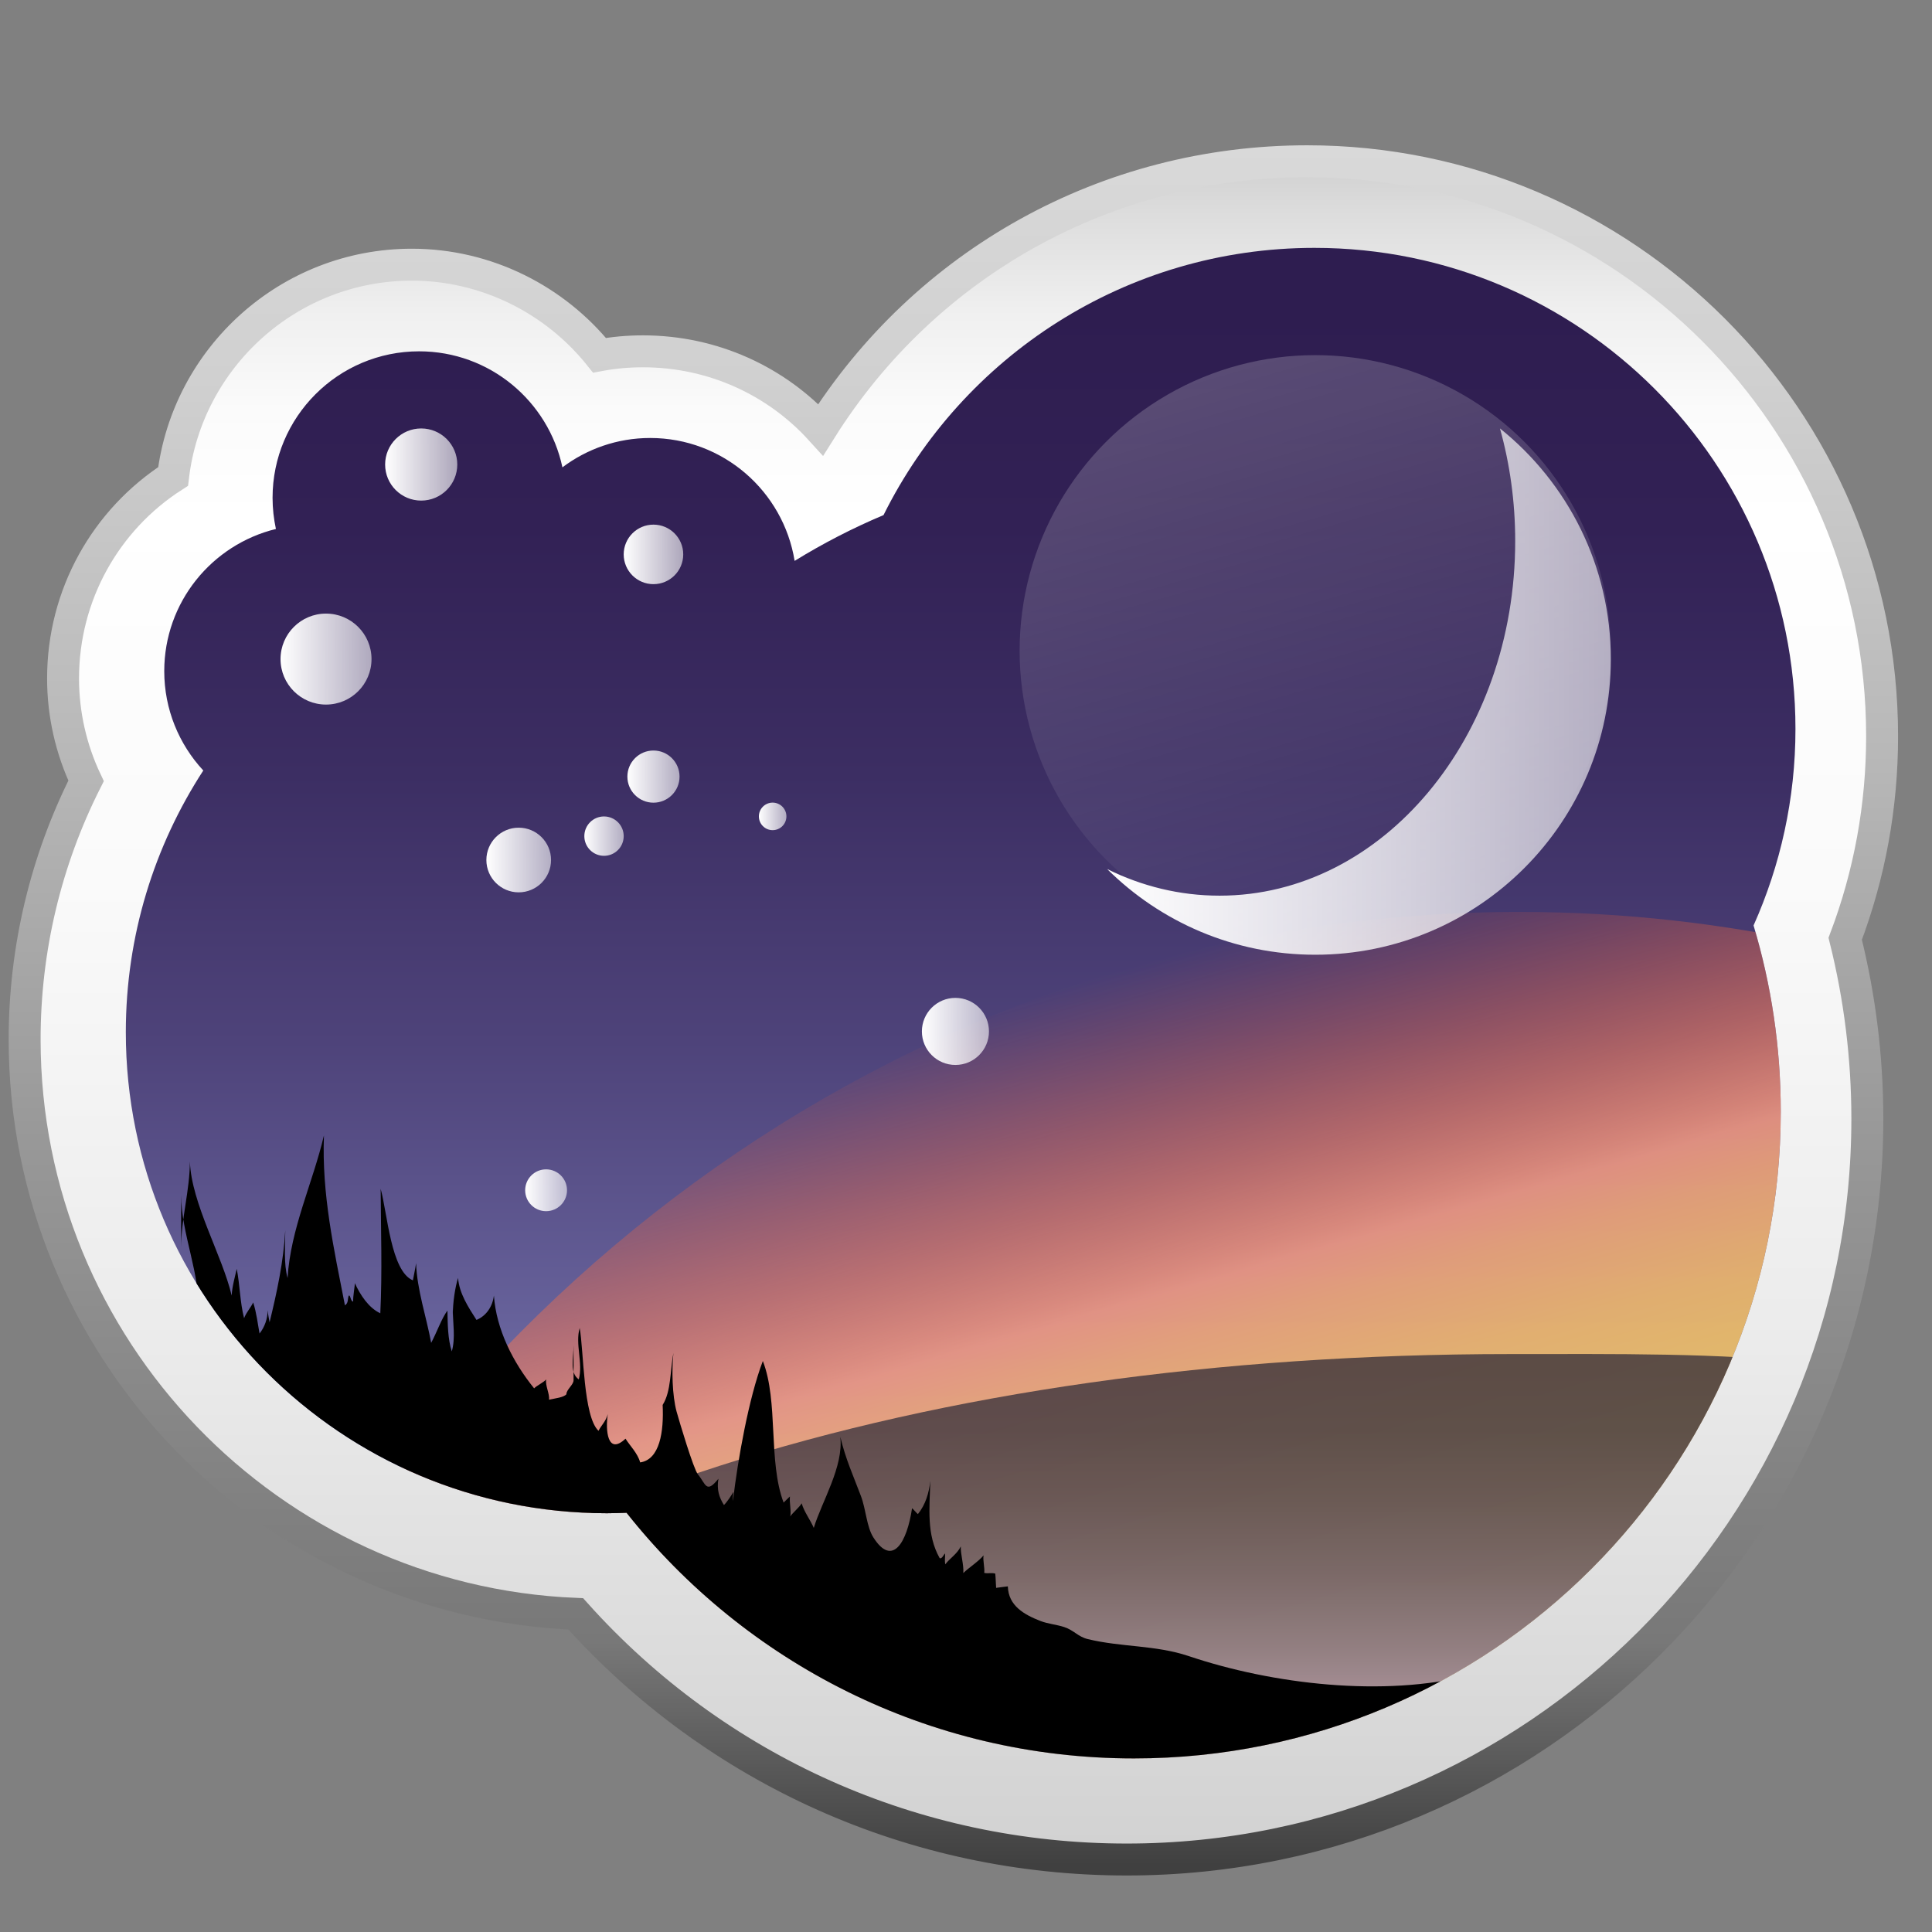
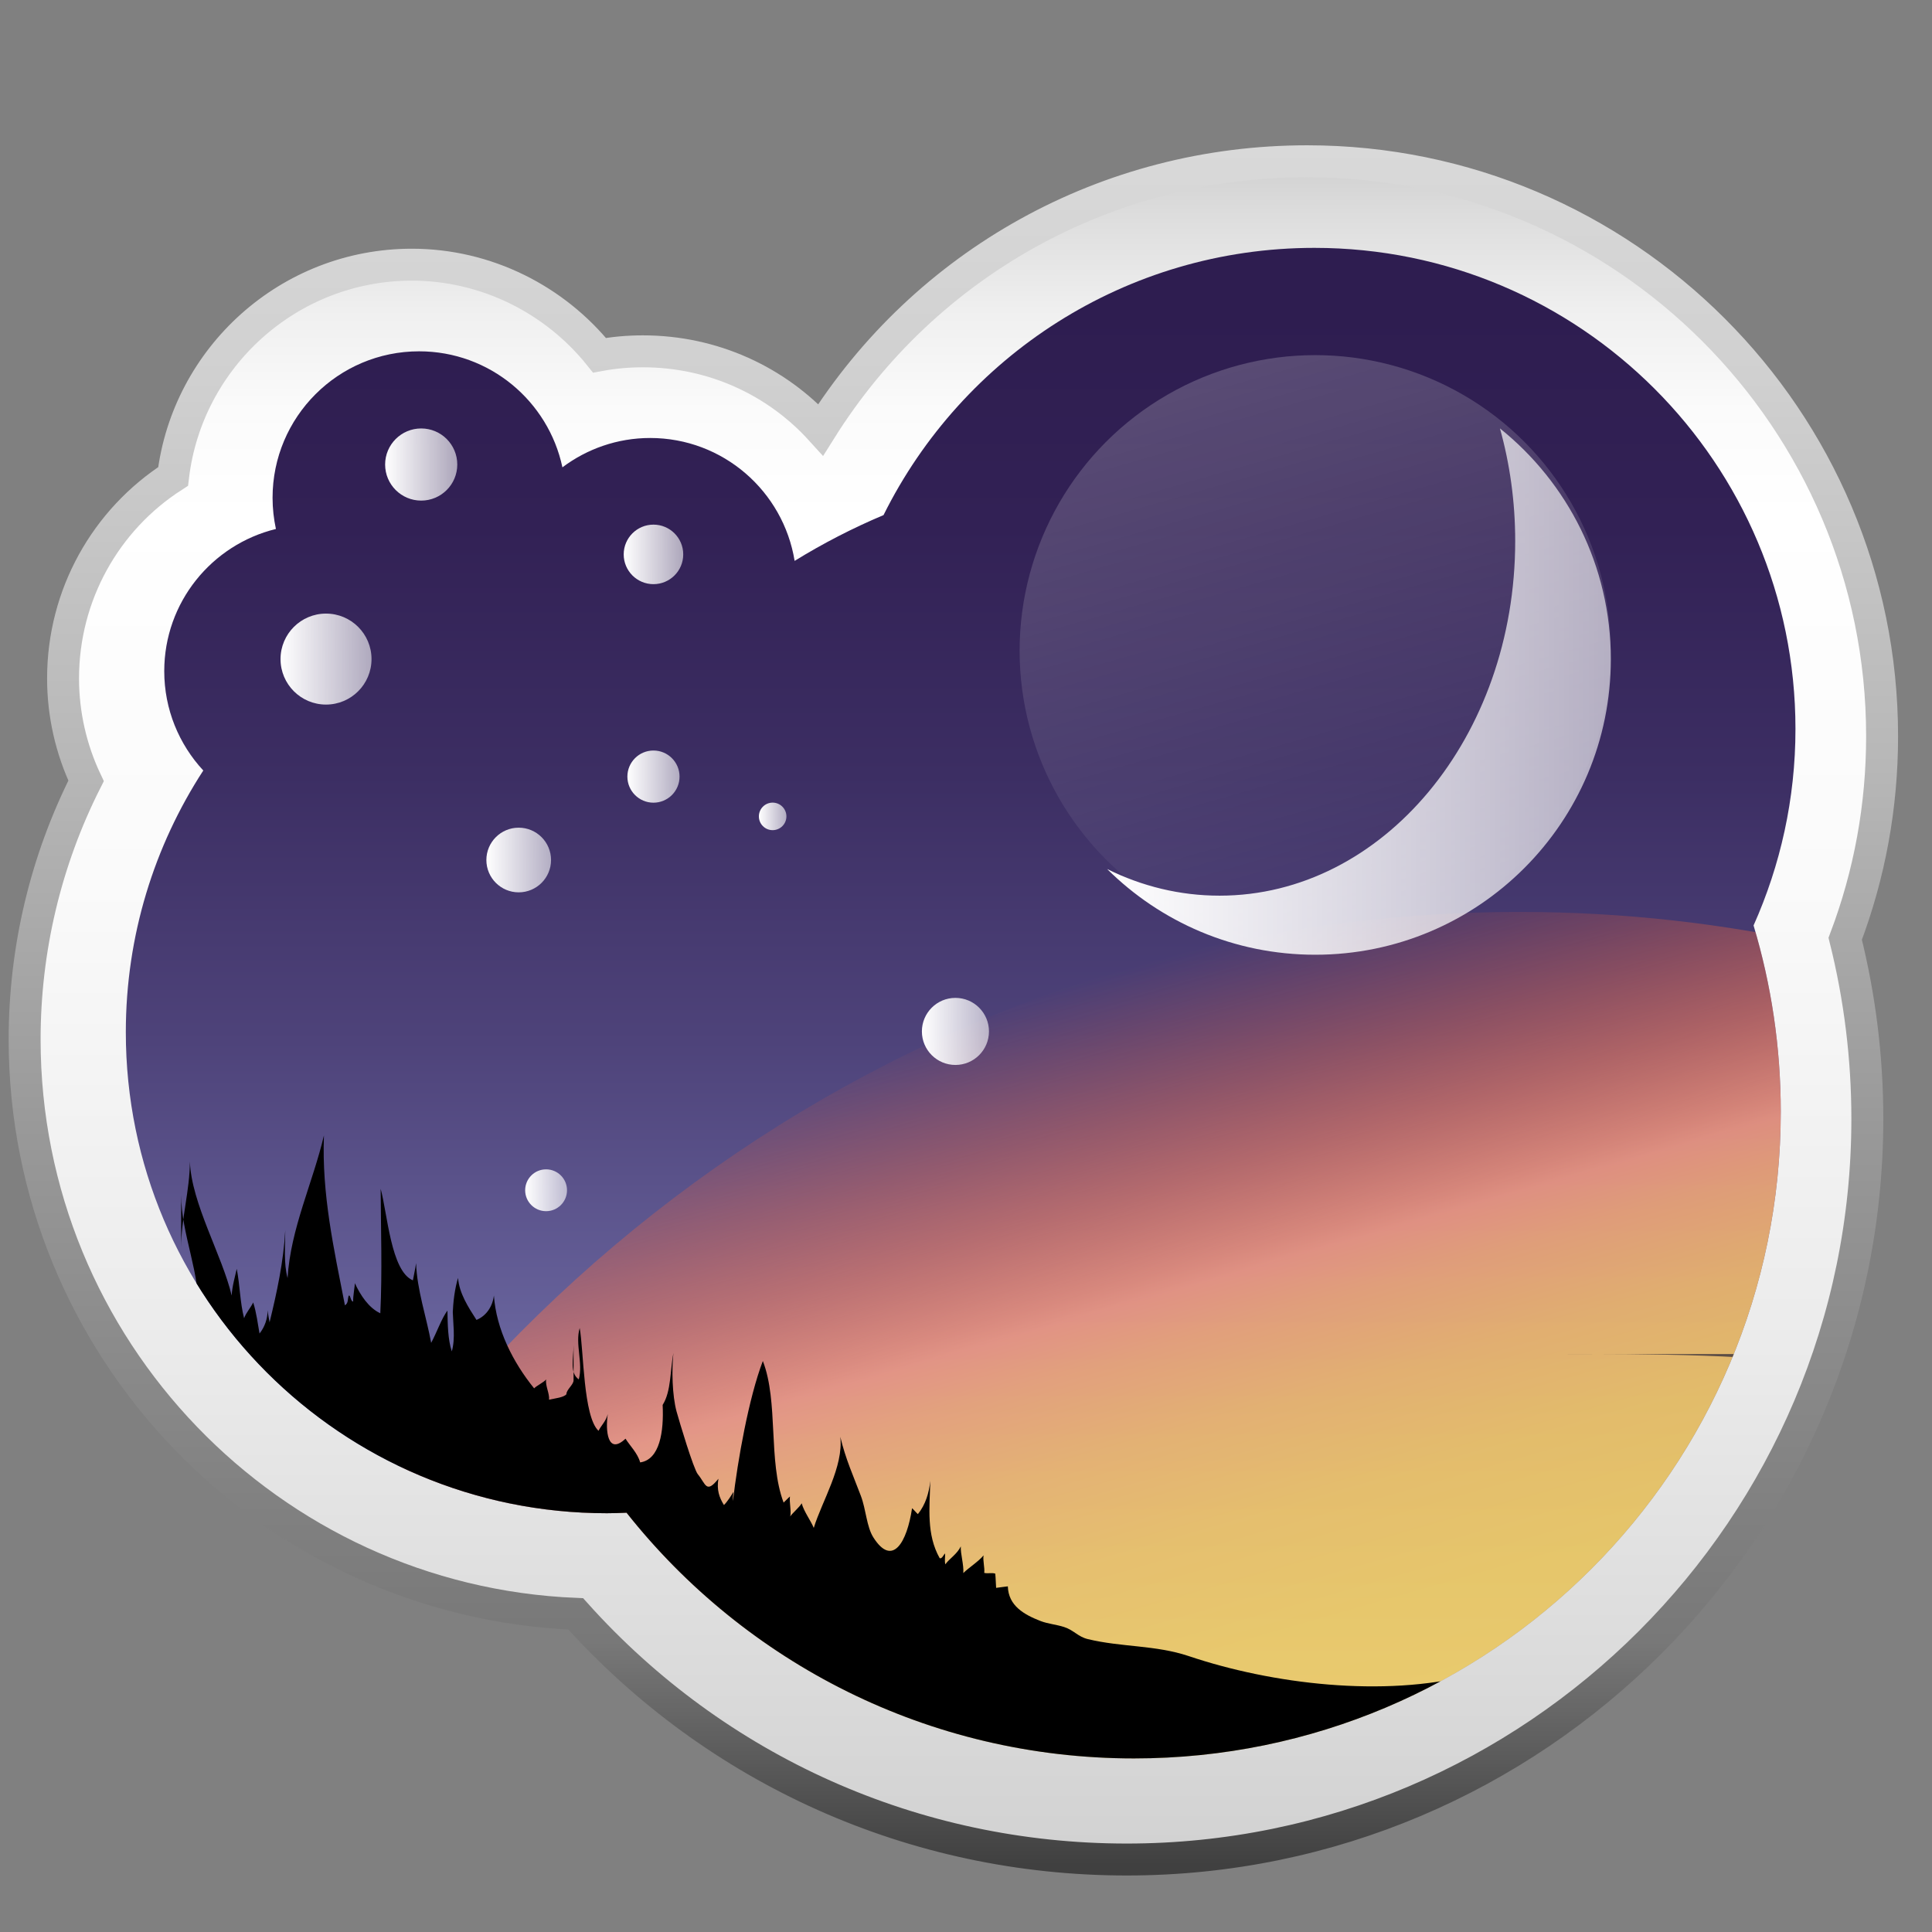
<svg xmlns="http://www.w3.org/2000/svg" xmlns:xlink="http://www.w3.org/1999/xlink" version="1.1" id="Capa_1" x="0px" y="0px" width="64px" height="64px" viewBox="0 0 64 64" enable-background="new 0 0 64 64" xml:space="preserve">
  <rect x="0" y="0" width="64" height="64" fill="#808080" stroke="none" />
  <g>
    <linearGradient id="SVGID_1_" gradientUnits="userSpaceOnUse" x1="31.581" y1="61.599" x2="31.581" y2="5.342">
      <stop offset="0" style="stop-color:#D1D1D1" />
      <stop offset="0.008" style="stop-color:#D2D2D2" />
      <stop offset="0.303" style="stop-color:#EBEBEB" />
      <stop offset="0.573" style="stop-color:#FAFAFA" />
      <stop offset="0.792" style="stop-color:#FFFFFF" />
      <stop offset="0.854" style="stop-color:#FBFBFB" />
      <stop offset="0.913" style="stop-color:#EFEFEF" />
      <stop offset="0.971" style="stop-color:#DCDCDC" />
      <stop offset="1" style="stop-color:#D0D0D0" />
    </linearGradient>
    <linearGradient id="SVGID_2_" gradientUnits="userSpaceOnUse" x1="31.582" y1="62.128" x2="31.582" y2="4.812">
      <stop offset="0.006" style="stop-color:#404040" />
      <stop offset="0.135" style="stop-color:#787878" />
      <stop offset="0.433" style="stop-color:#999999" />
      <stop offset="0.641" style="stop-color:#B7B7B7" />
      <stop offset="0.865" style="stop-color:#D0D0D0" />
      <stop offset="1" style="stop-color:#D9D9D9" />
    </linearGradient>
    <path fill="url(#SVGID_1_)" stroke="url(#SVGID_2_)" stroke-width="1.058" stroke-miterlimit="10" d="M62.347,24.387   c0-10.503-8.543-19.045-19.045-19.045c-6.628,0-12.643,3.361-16.114,8.892c-1.461-1.609-3.566-2.596-5.891-2.596   c-0.486,0-0.967,0.043-1.437,0.13c-1.478-1.842-3.747-3-6.218-3c-4.07,0-7.436,3.068-7.908,7.015   c-2.227,1.431-3.645,3.919-3.645,6.69c0,1.187,0.265,2.342,0.762,3.395c-1.336,2.646-2.035,5.571-2.035,8.565   c0,10.235,8.119,18.612,18.255,19.028c4.655,5.19,11.224,8.138,18.252,8.138c13.527,0,24.535-11.006,24.535-24.535   c0-2.019-0.247-4.02-0.733-5.966C61.937,28.952,62.347,26.7,62.347,24.387z" />
    <g>
      <defs>
        <path id="SVGID_494_" d="M59.477,24.147c0-8.802-7.135-15.936-15.935-15.936c-6.257,0-11.667,3.605-14.274,8.852     c-1.025,0.432-2.009,0.94-2.945,1.517c-0.375-2.308-2.372-4.071-4.786-4.071c-1.091,0-2.097,0.364-2.906,0.972     c-0.466-2.195-2.413-3.843-4.747-3.843c-2.683,0-4.855,2.174-4.855,4.854c0,0.354,0.04,0.698,0.111,1.031     c-2.122,0.519-3.699,2.427-3.699,4.71c0,1.271,0.492,2.426,1.293,3.291c-1.621,2.495-2.566,5.471-2.566,8.669     c0,8.8,7.135,15.935,15.936,15.935c0.218,0,0.436-0.008,0.652-0.017c3.924,4.957,9.994,8.139,16.809,8.139     c11.832,0,21.425-9.594,21.425-21.426c0-2.145-0.315-4.213-0.901-6.167C58.977,28.669,59.477,26.468,59.477,24.147z" />
      </defs>
      <clipPath id="SVGID_3_">
        <use xlink:href="#SVGID_494_" overflow="visible" />
      </clipPath>
      <g clip-path="url(#SVGID_3_)">
        <linearGradient id="SVGID_4_" gradientUnits="userSpaceOnUse" x1="31.5" y1="60" x2="31.5" y2="8">
          <stop offset="0" style="stop-color:#A0A7E6" />
          <stop offset="0.133" style="stop-color:#8587C3" />
          <stop offset="0.314" style="stop-color:#66619A" />
          <stop offset="0.49" style="stop-color:#4E437A" />
          <stop offset="0.66" style="stop-color:#3C2E63" />
          <stop offset="0.819" style="stop-color:#322155" />
          <stop offset="0.958" style="stop-color:#2E1D50" />
        </linearGradient>
        <path fill="url(#SVGID_4_)" d="M60,57.956C60,58.833,59.022,60,58.214,60H4.527C3.719,60,3,58.833,3,57.956V9.667     C3,8.79,3.719,8,4.527,8h53.687C59.022,8,60,8.79,60,9.667V57.956z" />
        <linearGradient id="SVGID_5_" gradientUnits="userSpaceOnUse" x1="30.561" y1="34.017" x2="39.335" y2="64.614">
          <stop offset="0" style="stop-color:#FF5D2A;stop-opacity:0" />
          <stop offset="0.066" style="stop-color:#FF612F;stop-opacity:0.197" />
          <stop offset="0.144" style="stop-color:#FF6C3D;stop-opacity:0.428" />
          <stop offset="0.227" style="stop-color:#FF7E55;stop-opacity:0.675" />
          <stop offset="0.314" style="stop-color:#FF9775;stop-opacity:0.933" />
          <stop offset="0.336" style="stop-color:#FF9F7F" />
          <stop offset="0.388" style="stop-color:#FFAE74" />
          <stop offset="0.479" style="stop-color:#FFC166" />
          <stop offset="0.584" style="stop-color:#FFCF5C" />
          <stop offset="0.716" style="stop-color:#FFD756" />
          <stop offset="0.958" style="stop-color:#FFD954" />
        </linearGradient>
        <path opacity="0.8" fill="url(#SVGID_5_)" d="M58.578,59.097l1.583-2.797l0.188-24.988c-3.247-0.722-6.574-1.103-10.017-1.103     c-19.148,0-35.652,11.757-43.193,28.701L58.578,59.097z" />
        <linearGradient id="SVGID_6_" gradientUnits="userSpaceOnUse" x1="33.243" y1="59" x2="33.243" y2="44.853">
          <stop offset="0" style="stop-color:#C2A7D1" />
          <stop offset="0.133" style="stop-color:#A28CAE" />
          <stop offset="0.314" style="stop-color:#7D6C85" />
          <stop offset="0.49" style="stop-color:#605265" />
          <stop offset="0.66" style="stop-color:#4C414E" />
          <stop offset="0.819" style="stop-color:#3F3640" />
          <stop offset="0.958" style="stop-color:#3B323B" />
        </linearGradient>
-         <path opacity="0.8" fill="url(#SVGID_6_)" d="M60,59V45.159c-3-0.349-6.488-0.304-9.97-0.304C30.651,44.855,14.116,50,6.486,59     H60z" />
+         <path opacity="0.8" fill="url(#SVGID_6_)" d="M60,59V45.159c-3-0.349-6.488-0.304-9.97-0.304H60z" />
        <path d="M4.725,60h53.854C59.504,60,60,58.345,60,57.418v-5.913c0,0.579-2.358,1.114-3.016,1.434     c-2.575,1.259-5.482,1.834-8.242,2.546c-2.908,0.749-6.599,0.306-9.367-0.626c-1.097-0.368-2.228-0.291-3.341-0.562     c-0.326-0.079-0.461-0.295-0.784-0.4c-0.257-0.083-0.535-0.104-0.784-0.2c-0.543-0.212-1.062-0.504-1.08-1.147     c-0.094,0.014-0.282,0.032-0.388,0.05c-0.012-0.154-0.012-0.315-0.029-0.472c-0.123-0.039-0.24,0.008-0.365-0.024     c0.022-0.176-0.051-0.404-0.022-0.581c-0.161,0.201-0.505,0.418-0.671,0.587c0.021-0.277-0.098-0.644-0.083-0.884     c-0.122,0.255-0.379,0.407-0.513,0.594c-0.029-0.123-0.003-0.234-0.007-0.359c-0.046,0.028-0.106,0.197-0.181,0.153     c-0.438-0.78-0.336-1.648-0.309-2.561c-0.043,0.401-0.158,0.791-0.412,1.104c-0.049-0.04-0.15-0.163-0.193-0.195     c-0.166,1.122-0.646,1.967-1.281,0.968c-0.227-0.357-0.242-0.924-0.416-1.381c-0.25-0.663-0.502-1.208-0.68-1.952     c0.113,0.988-0.61,2.136-0.879,3.017c-0.098-0.241-0.326-0.54-0.4-0.815c-0.066,0.122-0.328,0.344-0.379,0.436     c0.039-0.189-0.034-0.456-0.01-0.662c-0.055,0.044-0.15,0.149-0.21,0.202c-0.519-1.377-0.164-3.341-0.688-4.69     c-0.467,1.225-0.833,3.285-0.99,4.638c-0.007-0.097,0.002-0.207,0.015-0.304c-0.055,0.102-0.216,0.348-0.314,0.437     c-0.156-0.254-0.243-0.499-0.183-0.87c-0.411,0.513-0.415,0.171-0.681-0.149c-0.142-0.171-0.615-1.752-0.705-2.079     c-0.145-0.533-0.164-1.391-0.104-1.941c-0.111,0.565-0.07,1.271-0.357,1.723c0.043,0.883-0.094,1.812-0.745,1.904     c-0.08-0.302-0.344-0.558-0.485-0.786c-0.596,0.562-0.67-0.273-0.587-0.814c-0.064,0.244-0.222,0.378-0.308,0.554     c-0.506-0.474-0.488-2.65-0.623-3.406c-0.156,0.524,0.117,1.172-0.03,1.702C18.863,45.476,19,45.019,19,44.556     c0,0.388,0,0.776,0,1.166c0,0.153-0.24,0.31-0.237,0.464c-0.093,0.108-0.357,0.131-0.575,0.181     c0.022-0.202-0.132-0.474-0.095-0.672c-0.079,0.096-0.327,0.214-0.399,0.296c-0.701-0.864-1.254-1.953-1.333-3.076     c-0.043,0.37-0.259,0.68-0.577,0.809c-0.273-0.423-0.575-0.89-0.61-1.392C15.075,42.648,15,43.141,15,43.568     c0-0.082,0-0.166,0-0.197c0,0.469,0.094,0.941-0.033,1.396c-0.133-0.398-0.137-0.907-0.145-1.352     c-0.193,0.258-0.356,0.729-0.539,1.069c-0.157-0.858-0.469-1.751-0.5-2.641c-0.025,0.191-0.072,0.379-0.105,0.57     c-0.729-0.301-0.844-2.22-1.068-3.031c0.007,1.369,0.055,2.76-0.012,4.123c-0.387-0.183-0.659-0.6-0.844-0.999     c0.003,0.101-0.064,0.438-0.055,0.609c-0.087,0.005-0.09-0.246-0.149-0.191c-0.042,0.117-0.001,0.238-0.124,0.317     c-0.365-1.869-0.771-3.678-0.695-5.629c-0.367,1.568-1.105,3.084-1.205,4.725C9.395,41.85,9.449,41.28,9.45,40.754     c-0.056,1.031-0.276,2.05-0.52,3.05c-0.015-0.088-0.048-0.243-0.064-0.4c-0.002,0.279-0.093,0.549-0.269,0.771     c-0.053-0.3-0.105-0.712-0.21-1.03c-0.071,0.159-0.233,0.334-0.301,0.523c-0.137-0.53-0.137-1.095-0.244-1.636     c-0.044,0.208-0.157,0.598-0.167,0.886c-0.313-1.331-1.336-3.054-1.385-4.443C6.29,39.425,6,40.375,6,41.324     c0-0.581,0-1.162,0-1.743c0,1.296,0.658,2.66,0.566,3.928C6.542,43.421,6.658,43.3,6.63,43.211     c0.013,0.259,0.06,0.524,0.054,0.775c-0.035-0.147-0.038-0.301-0.062-0.465c0.001-0.003-0.058,0.267-0.078,0.29     c-0.135-0.262-0.235-0.636-0.271-0.962c-0.023,0.301-0.224,0.485-0.292,0.662c-0.065-0.225-0.189-0.416-0.217-0.679     c-0.012,0.128-0.067,0.319-0.071,0.478C5.562,42.649,5.43,41.6,5.091,41.154c-0.048,0.376-0.095,0.737-0.269,0.971     c-0.363-0.778-0.435-2.093-0.342-3.321c-0.352,1.538-0.786,3.074-1.037,4.509c-0.052-0.098-0.166-0.239-0.202-0.31     c0.006,0.319-0.139,0.613-0.171,0.915C3.059,43.894,3,43.867,3,43.842v11.363c0,0.574,0,1.17,0,1.818v0.395     C3,58.345,3.798,60,4.725,60z" />
        <linearGradient id="SVGID_7_" gradientUnits="userSpaceOnUse" x1="40.868" y1="12.142" x2="46.268" y2="30.972">
          <stop offset="0" style="stop-color:#FFFFFF" />
          <stop offset="1" style="stop-color:#FFFFFF;stop-opacity:0" />
        </linearGradient>
        <circle opacity="0.2" fill="url(#SVGID_7_)" cx="43.568" cy="21.556" r="9.792" />
        <linearGradient id="SVGID_8_" gradientUnits="userSpaceOnUse" x1="36.676" y1="22.91" x2="53.36" y2="22.91">
          <stop offset="0" style="stop-color:#FFFFFF" />
          <stop offset="1" style="stop-color:#FFFFFF;stop-opacity:0.6" />
        </linearGradient>
        <path fill="url(#SVGID_8_)" d="M49.688,14.192c0.327,1.172,0.505,2.426,0.505,3.73c0,6.488-4.384,11.748-9.793,11.748     c-1.317,0-2.575-0.312-3.724-0.882c1.769,1.756,4.204,2.839,6.893,2.839c5.408,0,9.792-4.385,9.792-9.793     C53.36,18.743,51.927,15.987,49.688,14.192z" />
        <linearGradient id="SVGID_9_" gradientUnits="userSpaceOnUse" x1="9.293" y1="21.833" x2="12.307" y2="21.833">
          <stop offset="0" style="stop-color:#FFFFFF" />
          <stop offset="1" style="stop-color:#FFFFFF;stop-opacity:0.6" />
        </linearGradient>
        <circle fill="url(#SVGID_9_)" cx="10.8" cy="21.833" r="1.507" />
        <linearGradient id="SVGID_10_" gradientUnits="userSpaceOnUse" x1="12.758" y1="15.387" x2="15.148" y2="15.387">
          <stop offset="0" style="stop-color:#FFFFFF" />
          <stop offset="1" style="stop-color:#FFFFFF;stop-opacity:0.6" />
        </linearGradient>
        <circle fill="url(#SVGID_10_)" cx="13.953" cy="15.388" r="1.195" />
        <linearGradient id="SVGID_11_" gradientUnits="userSpaceOnUse" x1="20.661" y1="18.364" x2="22.634" y2="18.364">
          <stop offset="0" style="stop-color:#FFFFFF" />
          <stop offset="1" style="stop-color:#FFFFFF;stop-opacity:0.6" />
        </linearGradient>
        <circle fill="url(#SVGID_11_)" cx="21.647" cy="18.365" r="0.986" />
        <linearGradient id="SVGID_12_" gradientUnits="userSpaceOnUse" x1="16.111" y1="28.488" x2="18.254" y2="28.488">
          <stop offset="0" style="stop-color:#FFFFFF" />
          <stop offset="1" style="stop-color:#FFFFFF;stop-opacity:0.6" />
        </linearGradient>
        <circle fill="url(#SVGID_12_)" cx="17.183" cy="28.489" r="1.071" />
        <linearGradient id="SVGID_13_" gradientUnits="userSpaceOnUse" x1="19.356" y1="27.697" x2="20.661" y2="27.697">
          <stop offset="0" style="stop-color:#FFFFFF" />
          <stop offset="1" style="stop-color:#FFFFFF;stop-opacity:0.6" />
        </linearGradient>
-         <circle fill="url(#SVGID_13_)" cx="20.009" cy="27.698" r="0.652" />
        <linearGradient id="SVGID_14_" gradientUnits="userSpaceOnUse" x1="20.783" y1="25.725" x2="22.512" y2="25.725">
          <stop offset="0" style="stop-color:#FFFFFF" />
          <stop offset="1" style="stop-color:#FFFFFF;stop-opacity:0.6" />
        </linearGradient>
        <circle fill="url(#SVGID_14_)" cx="21.647" cy="25.726" r="0.864" />
        <linearGradient id="SVGID_15_" gradientUnits="userSpaceOnUse" x1="30.539" y1="34.166" x2="32.762" y2="34.166">
          <stop offset="0" style="stop-color:#FFFFFF" />
          <stop offset="1" style="stop-color:#FFFFFF;stop-opacity:0.6" />
        </linearGradient>
        <circle fill="url(#SVGID_15_)" cx="31.65" cy="34.167" r="1.111" />
        <linearGradient id="SVGID_16_" gradientUnits="userSpaceOnUse" x1="17.398" y1="39.43" x2="18.783" y2="39.43">
          <stop offset="0" style="stop-color:#FFFFFF" />
          <stop offset="1" style="stop-color:#FFFFFF;stop-opacity:0.6" />
        </linearGradient>
        <circle fill="url(#SVGID_16_)" cx="18.09" cy="39.429" r="0.693" />
        <linearGradient id="SVGID_17_" gradientUnits="userSpaceOnUse" x1="25.14" y1="27.045" x2="26.051" y2="27.045">
          <stop offset="0" style="stop-color:#FFFFFF" />
          <stop offset="1" style="stop-color:#FFFFFF;stop-opacity:0.6" />
        </linearGradient>
        <circle fill="url(#SVGID_17_)" cx="25.595" cy="27.044" r="0.456" />
      </g>
    </g>
  </g>
</svg>